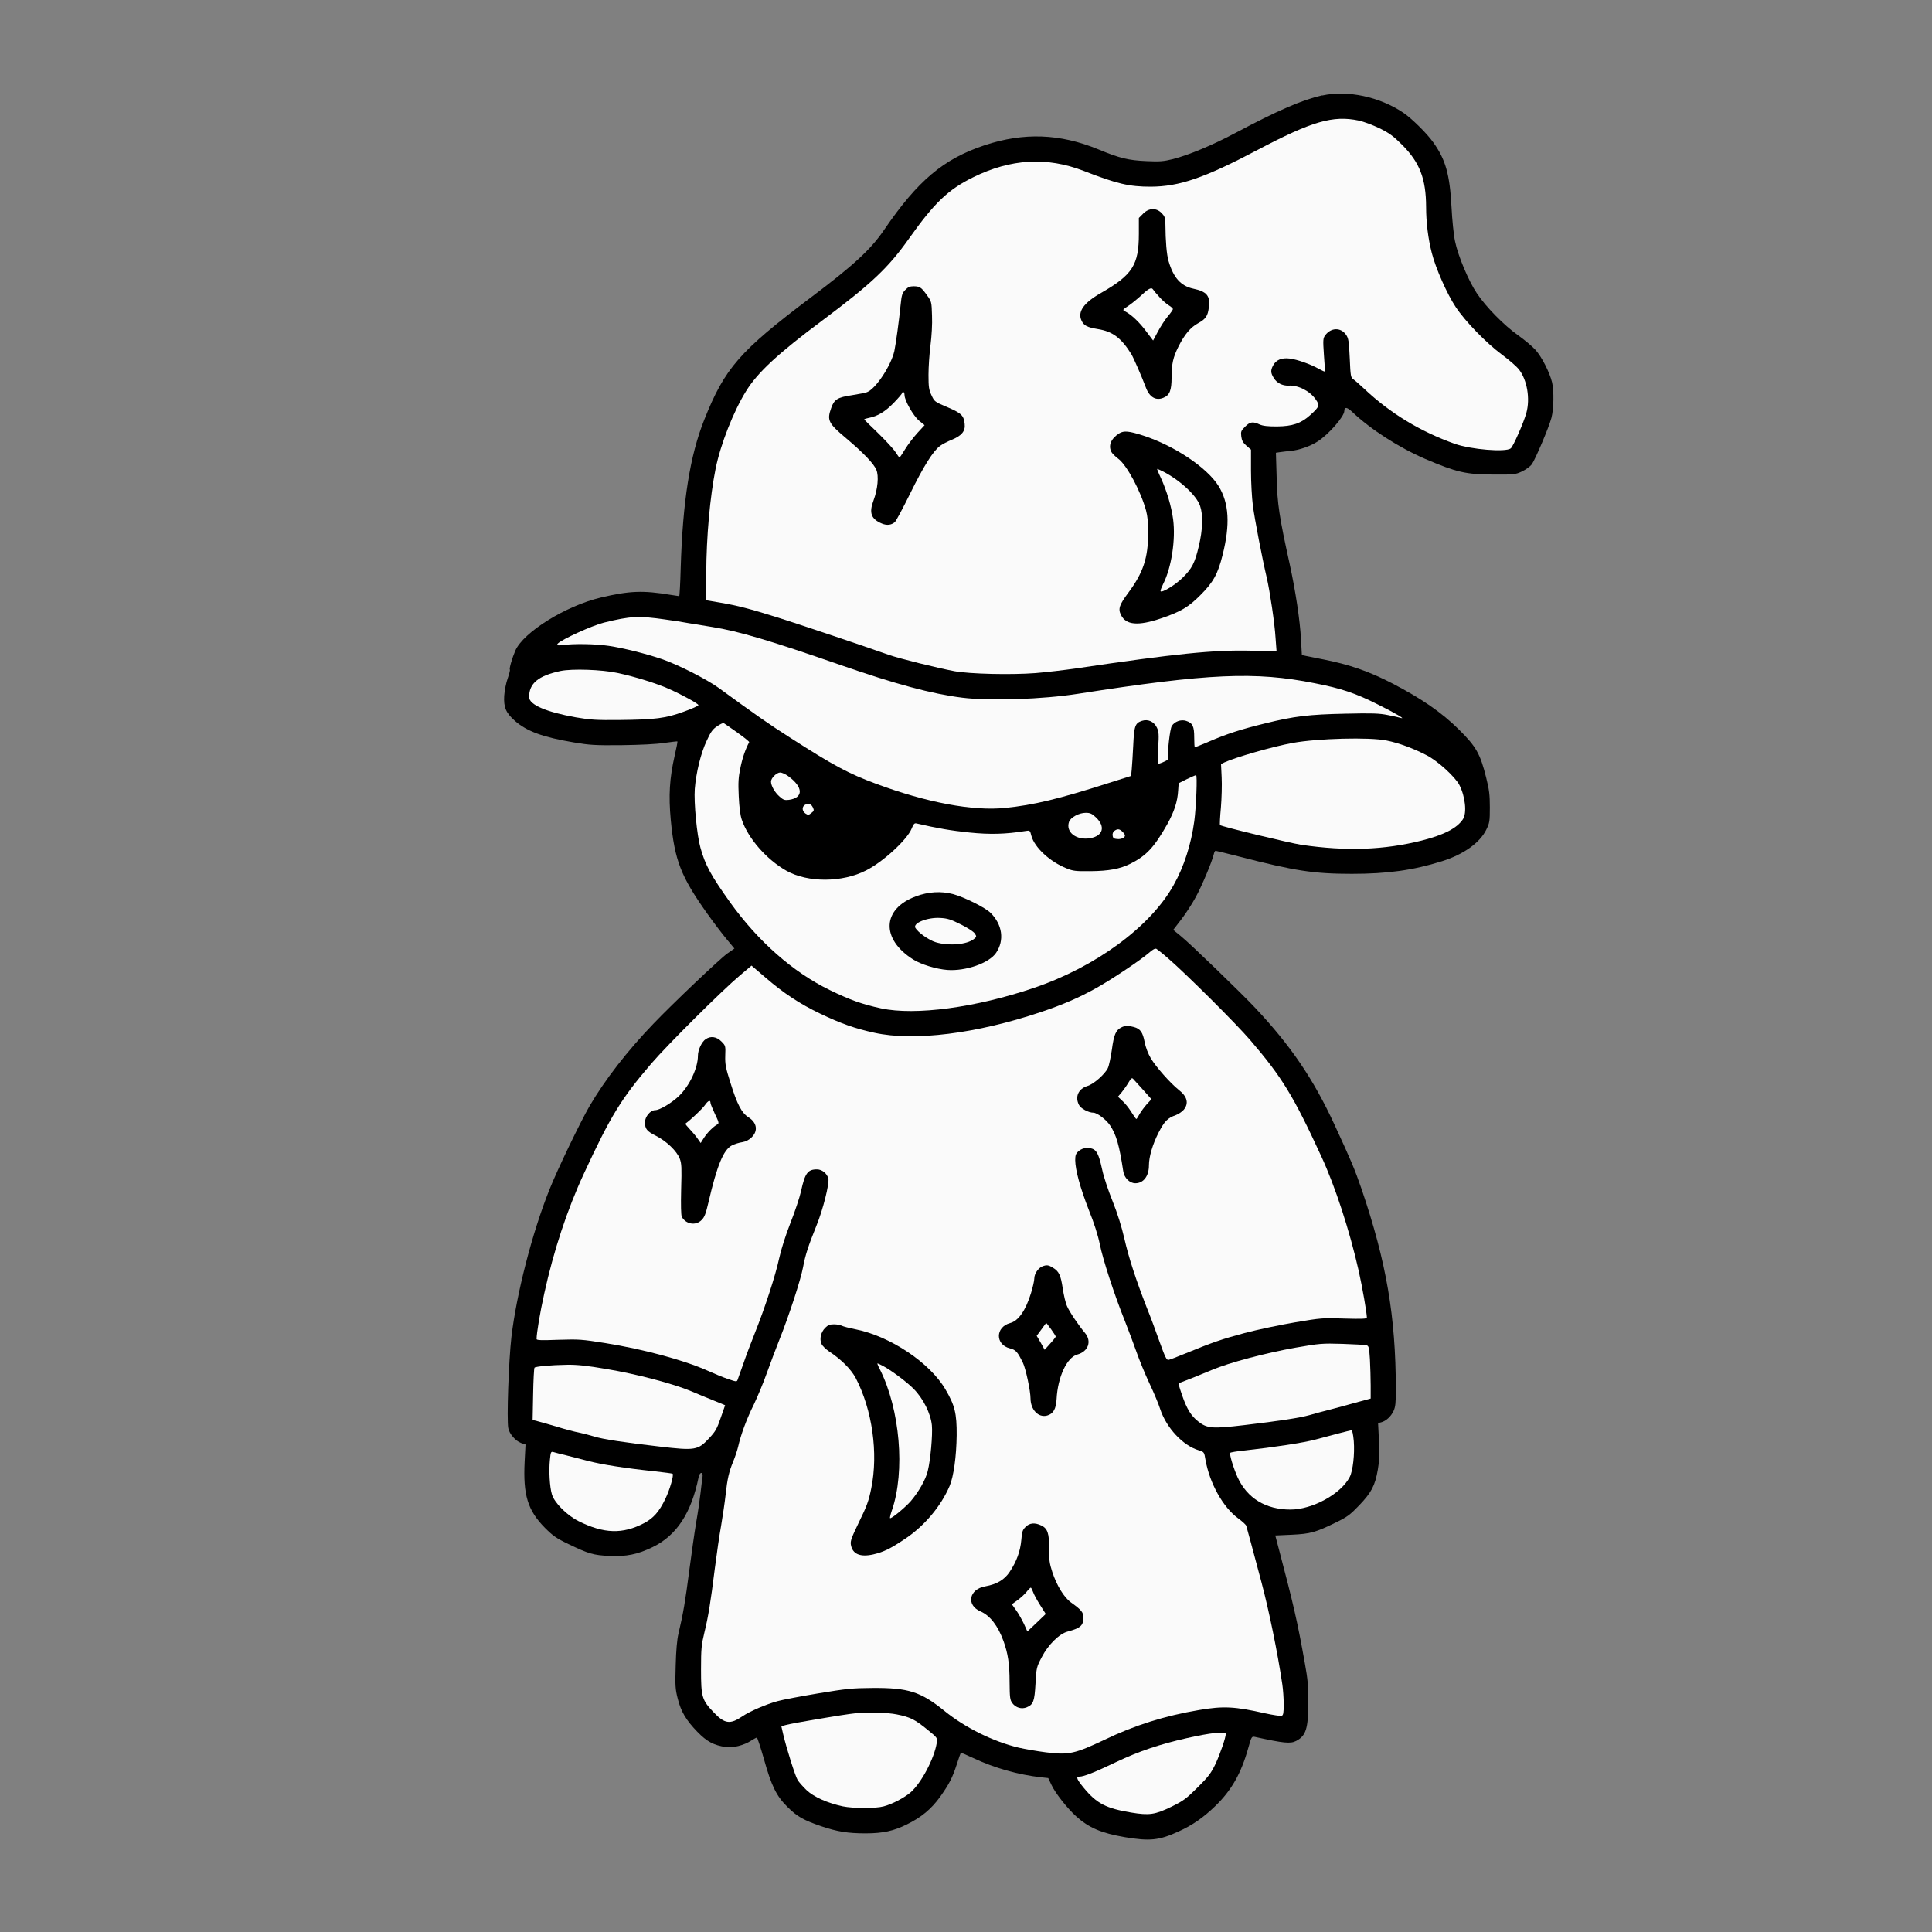
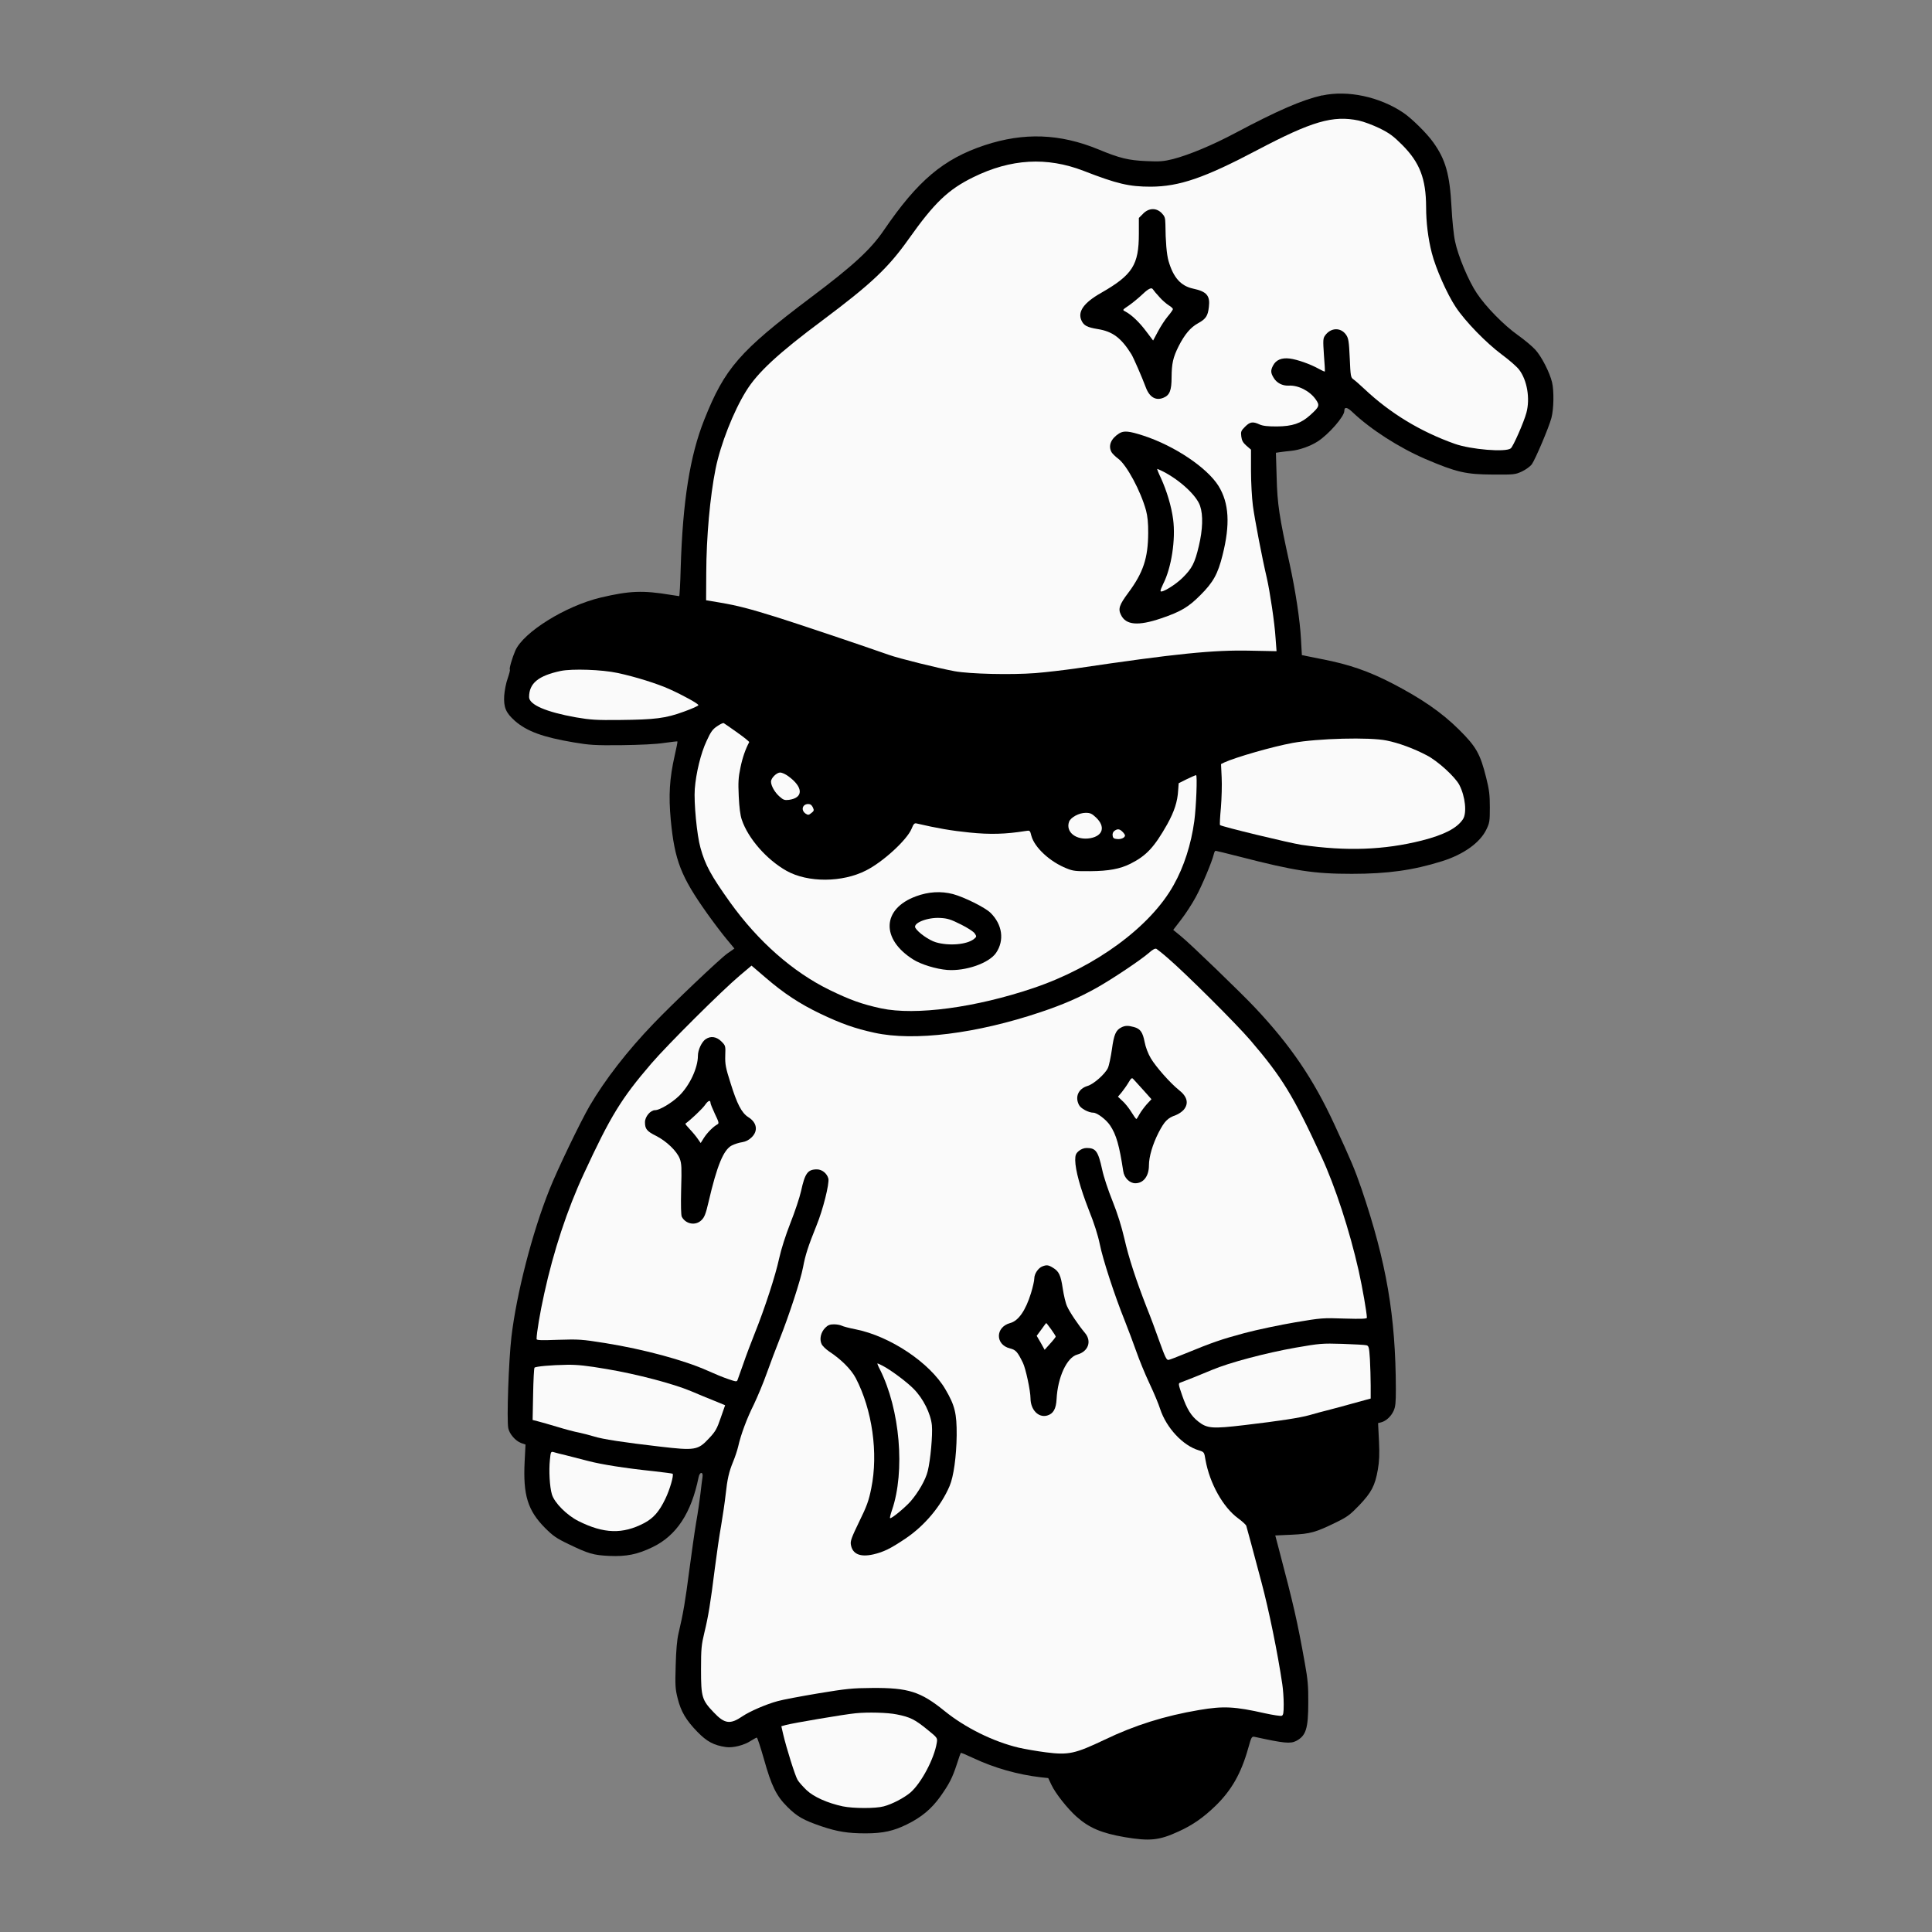
<svg xmlns="http://www.w3.org/2000/svg" id="Layer_1" data-name="Layer 1" viewBox="0 0 1000 1000">
  <rect x="0" y="0" width="1000" height="1000" fill="#808080" stroke="none" />
  <defs>
    <style>
      .cls-1, .cls-2 {
        stroke-width: 0px;
      }

      .cls-2 {
        fill: #fafafa;
      }
    </style>
  </defs>
  <g id="Wizard">
    <path class="cls-1" d="m684.36,49.35c-10.37,2.35-23.02,7.83-44.99,19.5-11.61,6.19-23.93,11.35-32.28,13.5-4.76,1.17-6.65,1.37-13.69,1.04-9.26-.39-13.89-1.5-24.84-6.06-20.02-8.22-38.6-8.87-58.95-2.15-21.32,7.11-34.56,18.26-52.1,43.95-6.78,9.98-15.91,18.39-37.89,34.89-36.78,27.71-44.47,36.52-55.1,63.25-7.43,18.65-11.15,42.26-12.19,76.75-.2,8.02-.59,14.54-.78,14.54s-2.15-.33-4.3-.65c-14.48-2.41-21.32-2.15-36.26,1.37-18.19,4.3-40.1,17.93-44.28,27.52-1.57,3.65-3.26,9.39-2.8,9.78.2.2-.33,2.22-1.11,4.5-.85,2.28-1.63,6.33-1.83,9.06-.33,6,.85,8.8,5.54,12.98,6.19,5.41,14.54,8.48,30.52,11.15,8.09,1.37,10.89,1.57,24.65,1.43,9.72-.13,18-.52,22.11-1.17,3.65-.52,6.72-.85,6.85-.78.13.13-.52,3.46-1.43,7.37-2.67,11.8-3.2,20.54-2.02,33.32,2.02,20.93,5.22,29.21,18.85,48.39,3.2,4.5,7.69,10.43,9.98,13.17l4.11,4.96-3.72,2.61c-3.85,2.74-28.17,25.82-38.15,36.26-13.5,14.02-25.11,29.02-33.06,42.58-4.83,8.35-16.69,32.93-20.8,43.3-9,22.43-17.08,54.12-19.69,76.3-1.43,12.52-2.48,42.71-1.63,47.21.59,3,3.72,6.59,6.65,7.69l2.28.78-.46,8.87c-.85,17.28,1.57,25.17,10.5,34.24,4.17,4.17,5.93,5.41,12.19,8.41,10.43,5.02,12.85,5.74,21.13,6.13,8.93.39,14.61-.78,22.43-4.56,12.39-6,20.02-17.61,23.8-36.19.59-2.93,2.48-2.93,2.02-.07-.2,1.17-.65,4.96-1.04,8.35s-1.37,10.3-2.28,15.32c-.85,5.02-2.41,16.3-3.59,25.11-1.96,15.13-3.06,21.85-5.54,32.28-.72,2.93-1.24,8.8-1.43,16.37-.33,10.56-.2,12.32,1.04,17.22,1.7,6.78,4.3,11.15,10.17,17.22,4.89,5.02,8.48,6.98,14.8,7.89,3.59.52,9.39-.91,13.04-3.33,1.37-.85,2.67-1.57,2.93-1.57.33,0,1.96,5.09,3.72,11.22,3.85,13.76,6.39,18.98,12.13,24.65,4.96,4.96,8.28,6.85,17.61,10.04,8.15,2.74,13.63,3.65,22.82,3.65s14.61-1.3,21.26-4.56c7.63-3.72,12.72-7.96,17.35-14.35,4.76-6.72,6.33-9.78,8.67-16.95.98-3.06,1.89-5.67,2.02-5.8.13-.13,3.13,1.11,6.59,2.74,10.82,5.09,23.02,8.54,34.95,9.91l3.72.39,1.7,3.59c2.02,4.3,8.15,12.06,12.78,16.24,6.59,5.93,13.04,8.67,25.17,10.76,12.91,2.15,17.74,1.7,27.78-2.93,7.24-3.26,12.91-7.24,19.04-13.17,8.41-8.15,13.37-16.89,17.02-29.87,1.7-6.06,1.83-6.26,3.46-5.93,14.93,3.26,18.39,3.65,21.39,2.09,5.09-2.67,6.26-6.39,6.26-19.95.07-8.22-.26-12-1.76-20.22-3.91-21.91-5.87-30.32-13.43-59.01l-1.89-7.17,8.54-.39c9.65-.46,12.26-1.17,22.95-6.39,5.74-2.8,7.24-3.91,12-8.87,6.26-6.59,8.15-10.11,9.59-18.39.78-4.43.91-7.89.59-14.93l-.46-9.19,1.57-.39c2.54-.65,5.15-3.06,6.46-5.93.98-2.15,1.17-4.24,1.17-11.15-.07-37.95-4.89-65.8-17.74-103.68-3.59-10.37-5.28-14.41-14.02-33.32-10.89-23.61-22.63-40.89-41.15-60.58-7.04-7.5-33.97-33.52-38.34-36.97l-3.98-3.26,4.11-5.35c2.28-2.93,5.67-8.15,7.5-11.54,3.2-5.8,8.48-18.39,9.39-22.3.2-.98.65-1.76.91-1.76.33,0,5.8,1.37,12.26,3,28.76,7.43,38.6,8.93,58.3,8.93,18.39,0,31.69-1.83,46.63-6.52,11.09-3.46,19.63-9.52,22.95-16.37,1.7-3.46,1.83-4.3,1.83-11.54,0-6.46-.33-9.13-1.89-15.32-3.06-12.32-5.15-16.04-14.02-24.84-9-8.93-19.3-16.04-34.63-24-12.13-6.26-22.17-9.78-36.32-12.52l-10.43-2.09-.46-8.22c-.52-9.85-2.8-24.91-5.87-39-5.35-24.26-6.39-31.04-6.72-44.67l-.39-12.85,2.22-.33c1.24-.2,3.72-.46,5.54-.65,4.3-.39,10.04-2.41,13.89-4.89,5.67-3.65,13.76-12.91,13.76-15.78,0-2.22,1.43-2.02,4.11.52,9.52,9.06,24.19,18.45,37.76,24.32,16.37,6.98,21.06,8.02,35.08,8.09,11.02.07,11.54,0,15.06-1.63,2.02-.98,4.24-2.61,5.02-3.65,1.89-2.67,8.93-19.3,10.17-24.06,1.24-4.7,1.37-14.02.33-18.39-1.24-5.15-5.41-13.3-8.61-16.82-1.63-1.83-5.8-5.28-9.19-7.69-7.17-5.09-16.5-14.61-21.13-21.58-4.24-6.26-9.78-19.43-11.28-26.87-.72-3.26-1.5-11.15-1.83-17.61-.91-17.15-3.06-24.71-9.46-33.65-3.26-4.63-11.09-12.32-15.39-15.26-12.32-8.35-28.95-11.87-42.06-9Z" />
    <path class="cls-2" d="m703.27,62.4c2.54.52,7.37,2.35,10.76,3.98,5.15,2.54,7.17,4.04,11.8,8.67,9,9.06,12.26,17.41,12.32,32.02,0,8.02,1.04,16.43,2.93,23.8,2.02,8.02,7.96,21.39,12.39,28.04,4.96,7.5,15.85,18.65,23.93,24.65,3.72,2.74,7.69,6.19,8.87,7.76,4.17,5.41,5.8,15,3.78,22.37-1.24,4.7-6.85,17.48-8.09,18.39-2.61,2.09-20.61.59-28.95-2.35-17.8-6.33-33.39-15.78-46.82-28.43-2.35-2.22-4.89-4.43-5.67-4.96-1.37-.91-1.5-1.7-1.89-10.96-.39-8.61-.65-10.24-1.83-12-2.74-4.04-7.89-3.91-10.89.2-1.11,1.5-1.17,2.35-.65,10.11.39,4.63.59,8.54.46,8.61-.13.13-1.5-.52-3.06-1.37-4.43-2.48-11.28-4.89-15.13-5.35-4.17-.52-7.11.72-8.61,3.65-1.3,2.48-1.24,3.78.33,6.33,1.57,2.67,4.56,4.17,7.69,4.04,5.02-.33,11.09,2.8,14.15,7.24,2.09,3,1.83,3.72-2.93,8.02-4.76,4.3-9.19,5.8-17.28,5.87-4.76,0-7.17-.26-8.93-1.04-3.52-1.63-4.96-1.37-7.5,1.17-2.09,2.09-2.28,2.54-1.96,5.09.26,2.09.91,3.2,2.67,4.76l2.35,2.02v10.82c0,5.93.46,14.15.98,18.19.91,6.91,4.83,27.32,7.17,37.23,1.63,7.04,4.11,23.61,4.56,31.17l.52,6.91-13.3-.26c-19.24-.46-38.73,1.5-90.58,9.19-5.93.85-15.32,1.96-20.93,2.41-12.72.98-33.97.46-41.86-.98-8.48-1.57-28.82-6.59-34.04-8.48-16.76-5.87-46.69-15.91-57.25-19.24-15-4.7-21.06-6.26-30.32-7.83l-6.98-1.17.07-13.95c.07-19.04,1.96-39.65,4.83-54.06,2.54-12.65,9.26-29.74,15.78-40.23,5.93-9.65,16.63-19.56,39.65-36.71,25.17-18.85,33.91-27.06,44.54-42.06,13.3-18.78,20.41-25.56,33.39-31.95,19.5-9.59,38.08-10.63,57.06-3.33,17.41,6.78,23.67,8.22,34.82,8.22,14.8-.07,27.78-4.5,55.3-19.04,28.11-14.8,39-18,52.36-15.19Z" />
-     <path class="cls-2" d="m344.61,320.69c3.59.46,9,1.3,12.06,1.89,3.06.52,8.48,1.37,12.06,1.96,13.5,2.15,29.8,6.98,66.38,19.69,28.56,9.91,47.21,14.93,62.99,16.89,14.15,1.76,41.6.85,59.86-2.02,67.62-10.56,91.68-11.61,122.46-5.48,14.02,2.74,21.13,5.15,32.8,11.02,9.39,4.7,14.8,7.89,11.67,6.91-.59-.2-3.52-.85-6.46-1.43-4.5-.91-8.09-1.04-22.04-.72-18.98.39-26.48,1.3-41.54,5.02-12.52,3.06-19.82,5.41-29.02,9.39-3.85,1.63-7.17,3-7.37,3s-.33-2.28-.33-5.09c0-5.8-.78-7.5-4.24-8.61-2.61-.85-5.93.33-7.37,2.67-.98,1.57-2.35,13.82-1.83,15.98.26,1.04-.13,1.57-1.96,2.41-1.24.59-2.61,1.11-3,1.11-.52,0-.59-2.35-.26-8.09.46-7.04.33-8.48-.65-10.56-1.5-3.13-4.63-4.56-7.76-3.52-3.52,1.17-4.04,2.61-4.5,12.72-.26,5.02-.59,10.63-.78,12.46l-.33,3.33-11.54,3.65c-26.08,8.35-38.93,11.41-53.6,12.91-16.63,1.76-40.82-2.8-66.91-12.52-14.28-5.28-21.91-9.39-44.47-23.87-11.22-7.17-17.67-11.67-36.97-25.76-6.13-4.43-21-12-29.34-14.87-8.02-2.74-19.63-5.67-27.45-6.85-6.78-1.04-18.45-1.24-24.19-.39q-3.39.46-2.28-.78c1.96-2.15,17.67-9.33,23.93-10.89,13.82-3.39,17.8-3.59,31.95-1.57Z" />
    <path class="cls-2" d="m319.7,348.34c9,1.89,20.61,5.54,26.8,8.35,7.11,3.2,14.87,7.5,15,8.28,0,.39-3.39,1.89-7.56,3.39-9.46,3.46-14.87,4.11-33.13,4.3-12.13.13-15.19-.07-22.76-1.37-15.32-2.74-24.19-6.52-24.19-10.5,0-7.11,4.76-11.02,16.3-13.5,6.06-1.24,21.32-.72,29.54,1.04Z" />
    <path class="cls-2" d="m381.65,379.19c3.52,2.48,6.26,4.7,6.13,4.96-1.89,3.52-3.46,7.96-4.5,13.04-1.11,5.22-1.24,7.69-.91,14.93.26,5.67.78,9.85,1.57,12.13,3.26,9.72,12.85,20.67,23.15,26.48,11.02,6.19,28.89,6.13,41.21-.2,8.8-4.43,21.19-15.85,23.54-21.58.98-2.48,1.5-3,2.54-2.74,10.63,2.48,18.19,3.78,27.39,4.7,10.76,1.11,18.85.85,29.02-.78,2.28-.39,2.35-.33,3.06,2.54,1.63,6,9.65,13.43,18.26,16.82,3.33,1.37,4.76,1.5,12.26,1.43,9.46-.07,15.39-1.17,20.74-3.85,8.28-4.17,12.32-8.54,19.04-20.41,3.65-6.59,5.35-11.74,5.67-17.67l.26-3.59,4.17-2.09c2.35-1.11,4.5-2.09,4.83-2.09.72-.07.07,16.43-.91,23.74-1.63,12.06-5.35,23.67-10.69,33.13-12,21.58-40.43,42.45-72.45,53.28-30,10.17-61.23,14.35-78.97,10.56-9.91-2.15-15.91-4.3-26.67-9.52-19.04-9.32-36.97-25.11-51.52-45.39-9.85-13.82-12.85-19.24-15.32-28.24-1.83-6.39-3.46-23.48-2.93-30.45.65-8.28,3.13-18.52,6.13-24.84,2.09-4.63,3.13-6.06,5.41-7.56,1.57-1.11,3.13-1.83,3.46-1.63.39.2,3.52,2.41,7.04,4.89Z" />
    <path class="cls-2" d="m717.68,383.29c6.26,1.24,14.02,4.11,20.74,7.63,5.67,2.87,14.8,11.22,16.95,15.39,3.06,5.93,3.98,14.54,1.83,17.74-3.06,4.63-9.78,8.09-21.32,11.02-19.5,4.89-38.93,5.61-62.21,2.22-6-.91-41.47-9.46-42.19-10.24-.2-.2,0-4.24.46-9,.39-4.83.59-11.87.39-15.65l-.33-6.91,1.7-.85c5.8-2.67,25.04-8.22,35.41-10.11,12.91-2.35,39.84-3.06,48.58-1.24Z" />
    <path class="cls-2" d="m408,401.75c7.83,5.67,7.96,11.22.33,12.26-2.15.26-2.87.07-4.83-1.7-2.48-2.15-4.43-5.61-4.43-7.76,0-1.83,2.93-4.7,4.76-4.7.85,0,2.74.85,4.17,1.89Z" />
    <path class="cls-2" d="m420.71,417.86c.72,1.5.65,1.89-.72,2.93-1.37,1.11-1.7,1.17-2.93.39-2.67-1.76-1.76-5.02,1.3-5.02,1.11,0,1.83.59,2.35,1.7Z" />
    <path class="cls-2" d="m567.3,423.14c4.96,4.7,3.65,9.46-2.87,10.69-7.24,1.3-12.98-3.06-11.09-8.48.85-2.28,5.15-4.63,8.61-4.63,2.35,0,3.2.39,5.35,2.41Z" />
    <path class="cls-2" d="m581,430.51c.72.72,1.3,1.57,1.3,1.89,0,1.17-1.96,2.09-4.04,1.89-1.7-.13-2.22-.52-2.35-1.76-.2-.98.2-1.96.91-2.48,1.63-1.17,2.67-1.04,4.17.46Z" />
    <path class="cls-2" d="m604.47,495.91c9.13,7.83,35.41,33.97,42.71,42.52,16.43,19.17,22.24,28.69,36.71,60.06,7.24,15.65,14.67,38.47,19.37,59.28,1.96,8.87,4.17,21.52,4.24,24.26,0,.59-2.74.72-11.54.46-11.22-.39-12.13-.33-25.63,1.96-7.69,1.3-19.5,3.78-26.15,5.54-11.93,3.2-16.63,4.83-30.91,10.69-3.91,1.63-7.69,3.06-8.41,3.2-1.04.2-1.76-1.3-4.63-9.26-1.83-5.22-4.83-13.3-6.72-17.93-5.48-14.09-9.26-25.56-11.54-35.6-1.43-6.19-3.59-13.11-6.13-19.43-2.22-5.48-4.63-12.72-5.35-16.24-2.09-9.52-3.26-11.22-8.02-11.22-1.43,0-2.93.59-4.11,1.57-1.5,1.3-1.83,2.09-1.83,4.76.07,5.15,2.61,14.41,7.04,25.76,2.74,6.78,4.76,13.17,5.67,17.67,1.5,7.63,7.63,26.48,12.91,39.58,1.76,4.5,4.5,11.67,6,15.98s4.56,11.8,6.85,16.63,4.76,10.76,5.48,13.11c3.2,9.78,11.8,19.04,20.08,21.45,2.67.85,2.74.85,3.39,4.89,2.15,12.13,9.06,24.58,16.95,30.32,2.15,1.57,4.04,3.33,4.17,3.85.33,1.04,3.33,12.13,7.83,29.08,3.85,14.41,8.41,36.58,10.82,52.95.39,2.54.72,7.17.72,10.3,0,4.56-.2,5.67-1.04,6-.59.2-4.5-.39-8.67-1.3-15.59-3.52-21.45-3.85-34.04-1.7-17.8,3-33.39,7.89-48.97,15.39-15.26,7.24-18.58,8.02-30.32,6.52-4.63-.59-10.96-1.7-14.09-2.41-13.17-3.13-27.71-10.3-38.47-19.04-12.32-9.98-18.72-12-37.3-11.87-10.5.07-13.43.39-28.04,2.8-8.93,1.5-18.32,3.26-20.87,3.98-5.93,1.57-14.61,5.35-18.26,7.83-6.39,4.37-9.26,4.04-14.93-1.96-6.13-6.39-6.59-7.96-6.59-22.17,0-10.82.2-12.78,1.76-19.24,2.02-8.28,3.13-15.06,5.41-33.26.91-7.17,2.35-17.15,3.26-22.17.85-5.02,1.89-12.06,2.28-15.65.91-8.41,1.76-12.06,3.91-17.28.98-2.35,2.15-5.87,2.61-7.83,1.37-6.13,4.43-14.41,8.15-21.85,1.89-3.98,4.96-11.28,6.72-16.3,1.83-5.02,4.7-12.78,6.52-17.28,5.02-12.59,11.02-31.04,12.19-37.37s2.67-10.96,6.98-21.65c3.33-8.09,6.72-21.71,6.13-24.26-.72-2.67-3.26-4.76-5.93-4.76-4.76,0-6.19,1.96-8.22,11.28-.72,3.26-3.2,10.69-5.48,16.43-2.54,6.52-4.76,13.43-5.87,18.45-1.89,8.8-7.37,25.63-12.65,38.8-1.83,4.56-4.5,11.61-5.87,15.65-1.43,4.04-2.74,7.76-3,8.41-.39.98-.78.91-4.76-.46-2.41-.78-7.3-2.8-10.89-4.43-12-5.35-32.6-10.96-52.82-14.22-12.26-1.96-13.69-2.02-24.32-1.7-8.74.33-11.22.26-11.22-.39,0-3.06,1.76-13.63,3.98-23.61,4.83-22.04,11.87-43.43,20.48-61.95,13.82-29.87,19.37-38.93,34.95-57.06,8.28-9.65,36.65-37.89,45.97-45.71l5.87-4.96,7.17,6.13c9.59,8.28,17.87,13.69,28.37,18.72,10.96,5.22,17.93,7.69,28.11,9.91,20.54,4.5,52.82.46,86.01-10.69,11.61-3.91,19.76-7.43,28.89-12.52,8.02-4.5,22.76-14.35,27.13-18.13,2.02-1.83,3.26-2.41,3.91-2.09.52.33,3.2,2.41,5.87,4.76Z" />
    <path class="cls-2" d="m707.24,696.3c1.24.33,1.43.98,1.83,7.24.2,3.85.39,9.91.39,13.63v6.72l-2.41.65c-1.37.39-4.7,1.3-7.37,2.02-2.67.78-7.69,2.09-11.09,3-3.39.85-8.28,2.15-10.89,2.93-4.89,1.37-15.39,3-33.65,5.15-16.56,1.96-19.24,1.76-23.87-1.89-3.65-2.87-5.87-6.46-8.28-13.43-1.96-5.67-2.09-6.33-1.04-6.65,2.22-.78,10.37-4.04,16.43-6.59,8.87-3.78,28.17-8.87,43.36-11.54,12.39-2.15,13.63-2.28,24.13-1.96,6.13.2,11.67.52,12.46.72Z" />
    <path class="cls-2" d="m314.09,708.63c15.52,2.61,34.37,7.56,43.69,11.48,3.52,1.5,8.87,3.72,12,4.96l5.54,2.28-2.28,6.52c-1.96,5.74-2.74,7.11-6.13,10.69-5.67,6.06-7.11,6.33-25.56,4.17-18.19-2.09-29.74-3.85-33.91-5.22-2.15-.65-5.67-1.57-7.83-2.02-2.15-.39-7.11-1.7-11.09-2.93-3.91-1.17-8.48-2.48-10.04-2.87l-2.8-.72.26-13.3c.13-7.3.46-13.5.72-13.76.65-.65,8.48-1.37,16.89-1.5,5.35-.07,10.24.46,20.54,2.22Z" />
-     <path class="cls-2" d="m700.72,745.93c.52,6.65-.46,15.39-2.09,18.52-4.5,8.8-19.3,16.89-30.71,16.89-12.78,0-22.37-5.87-27.32-16.63-2.22-4.96-4.3-11.93-3.85-12.72.2-.26,3.59-.85,7.63-1.24,14.87-1.63,30.32-3.98,36.39-5.61,3.39-.91,8.87-2.35,12.06-3.2,3.26-.85,6.19-1.57,6.65-1.63s.91,1.96,1.24,5.61Z" />
    <path class="cls-2" d="m293.1,753.29c2.87.72,8.02,2.02,11.41,2.93,6.72,1.76,18.91,3.72,33.91,5.28,5.22.59,9.59,1.17,9.72,1.3.72.72-1.43,8.22-3.78,13.04-3.13,6.52-6.06,9.91-10.96,12.52-11.09,5.8-20.8,5.54-33.97-1.04-6-3-12.46-9.46-13.76-13.82-1.17-3.85-1.63-12.39-1.04-17.87.39-4.11.52-4.37,1.83-4.04.78.26,3.78,1.04,6.65,1.7Z" />
    <path class="cls-2" d="m464.14,887.37c6.91,1.37,9.39,2.61,15.72,7.76,5.41,4.37,5.41,4.43,5.02,6.91-1.3,8.22-8.02,20.87-13.63,25.76-3.33,2.8-9.39,6-13.82,7.17-4.24,1.17-15.78,1.11-21.19,0-7.89-1.7-15-4.83-18.78-8.41-1.89-1.83-3.98-4.17-4.63-5.28-1.24-2.02-5.74-16.3-7.5-23.8l-.91-3.98,2.35-.65c3.59-.98,30.06-5.48,36-6.06,6.19-.65,16.76-.39,21.39.59Z" />
-     <path class="cls-2" d="m634.47,897.47c0,1.89-3,10.56-5.35,15.59-2.28,4.7-3.59,6.52-9.26,12.13-5.93,5.87-7.3,6.91-13.56,9.98-8.48,4.11-11.41,4.56-20.8,3-12.91-2.15-17.8-4.63-24.39-12.59-3.78-4.56-4.37-6-2.41-6,2.28,0,7.76-2.15,19.04-7.56,11.87-5.61,22.5-9.19,36.39-12.32,12.26-2.8,20.35-3.65,20.35-2.22Z" />
+     <path class="cls-2" d="m634.47,897.47Z" />
    <path class="cls-1" d="m591.69,110.59l-2.22,2.22v8.15c0,16.17-3.26,21.32-19.56,30.65-9.06,5.15-12.26,9.78-10.11,14.35,1.24,2.61,2.93,3.46,8.41,4.37,7.69,1.24,12.13,4.56,17.41,13.04,1.04,1.7,5.41,11.67,7.43,17.08,1.89,5.15,5.22,7.11,9.19,5.41,3.2-1.3,4.17-3.85,4.17-10.56.07-7.17.72-10.24,3.65-16.11,3.13-6.13,6.13-9.72,10.04-11.87,4.04-2.22,5.09-3.78,5.61-8.41.72-5.87-1.11-8.02-8.15-9.52-6.39-1.37-10.24-5.74-12.72-14.28-.98-3.33-1.57-10.24-1.63-19.11-.07-3.33-.33-4.04-1.96-5.74-2.8-2.8-6.59-2.67-9.59.33Z" />
    <path class="cls-2" d="m600.17,153.82c1.37,1.57,3.52,3.39,4.7,4.17,1.24.72,2.22,1.63,2.22,2.02,0,.33-1.17,2.02-2.67,3.78-1.43,1.7-3.72,5.22-5.09,7.83l-2.48,4.63-3.65-4.83c-3.52-4.7-7.56-8.54-10.82-10.24-1.5-.78-1.43-.78,1.83-3,1.83-1.24,5.15-3.98,7.43-6.13q4.04-3.85,5.02-2.41c.52.78,2.09,2.67,3.52,4.17Z" />
-     <path class="cls-1" d="m468.58,150.04c-1.63,1.7-1.89,2.67-2.41,7.69-.85,8.54-2.48,20.28-3.26,24-1.76,7.63-9.65,19.56-14.15,21.26-.85.33-4.37,1.04-7.83,1.57-7.43,1.11-9.13,2.15-10.69,6.59-2.28,6.39-1.57,7.89,7.76,15.72,8.8,7.43,14.28,13.11,15.59,16.3,1.37,3.2.72,9.98-1.43,15.78-2.48,6.52-1.3,9.72,4.37,12.06,2.54,1.04,4.83.78,6.65-.78.59-.52,4.17-7.17,7.89-14.74,7.04-14.28,11.87-21.98,15.52-24.71,1.17-.85,3.85-2.28,6-3.13,5.15-2.09,7.17-4.5,6.72-8.22-.46-4.37-1.63-5.54-8.93-8.67-6.52-2.74-6.72-2.87-8.22-6.13-1.37-2.87-1.57-4.3-1.57-10.63,0-3.98.46-10.89,1.04-15.32.59-4.7.98-10.96.78-15.26-.2-7.11-.26-7.37-2.48-10.43-3-4.24-3.78-4.76-6.91-4.83-2.09,0-3,.39-4.43,1.89Z" />
-     <path class="cls-2" d="m468.19,204.49c0,2.8,4.5,10.69,7.5,13.24l2.87,2.35-3.72,4.04c-2.02,2.22-4.89,6-6.33,8.35-1.43,2.41-2.74,4.3-2.93,4.3s-1.04-1.17-1.96-2.61c-.91-1.5-4.96-5.87-8.93-9.78-4.04-3.85-7.37-7.17-7.37-7.3,0-.2,1.11-.52,2.41-.78,4.43-.85,8.35-3.13,12.78-7.69,2.41-2.48,4.37-4.76,4.37-5.09s.33-.59.65-.59c.39,0,.65.72.65,1.57Z" />
    <path class="cls-1" d="m579.3,224.31c-4.3,2.74-5.8,6.39-3.98,9.72.46.78,1.96,2.28,3.39,3.33,4.43,3.2,11.74,16.82,14.48,26.87.78,2.93,1.17,6.52,1.11,11.74-.07,12.85-2.54,20.41-10.3,30.84-4.7,6.33-5.35,8.35-3.78,11.48,2.54,5.28,8.93,5.8,20.8,1.76,10.17-3.46,14.15-5.8,20.41-12.13,6.52-6.52,8.93-10.82,11.35-20.54,4.04-15.98,3.39-27-2.09-35.87-5.93-9.46-22.69-20.74-38.87-26.02-7.43-2.41-10.11-2.67-12.52-1.17Z" />
    <path class="cls-2" d="m602.06,244.07c8.74,4.5,17.35,12.46,19.11,17.8,1.63,4.76,1.37,12.26-.65,20.74-2.09,8.87-3.52,11.61-8.48,16.5-3.78,3.72-10.89,8.02-11.35,6.85-.13-.33.52-1.96,1.37-3.72,4.3-8.41,6.52-23.02,5.15-33.45-.91-6.78-3.26-14.61-6.33-21.39-1.24-2.54-2.09-4.7-1.89-4.7s1.57.65,3.06,1.37Z" />
    <path class="cls-1" d="m474.05,463.96c-17.54,6.46-18.19,22.11-1.37,32.67,3.98,2.54,11.87,4.96,17.61,5.41,9.52.72,21.71-3.52,25.3-8.87,4.37-6.46,3.26-14.61-2.87-20.67-2.74-2.74-13.63-8.15-19.43-9.72-6.26-1.63-12.72-1.24-19.24,1.17Z" />
    <path class="cls-2" d="m497.27,478.44c3.52,1.76,6.65,3.78,7.24,4.7,1.04,1.57,1.04,1.7-.39,2.87-3.59,2.93-12.98,3.72-19.76,1.7-3.52-1.04-9.13-5.02-10.56-7.43-1.43-2.48,6.19-5.54,12.85-5.15,3.72.2,5.48.72,10.63,3.33Z" />
    <path class="cls-1" d="m580.41,531.78c-2.87,1.43-3.85,3.72-4.89,11.41-.59,4.04-1.5,8.41-2.09,9.65-1.5,3.13-7.37,8.35-10.56,9.26-4.7,1.43-6.59,5.61-4.37,9.85.91,1.83,4.96,3.98,7.43,3.98,1.89,0,6.59,3.52,8.61,6.52,3.26,4.83,4.83,10.43,6.85,23.74.46,3.46,3.33,6.26,6.26,6.26,4.24,0,7.04-3.72,7.04-9.26,0-4.43,1.89-10.89,5.02-17.02,3.06-5.87,4.63-7.5,8.93-9,1.37-.52,3.2-1.76,4.04-2.74,2.74-3.26,1.89-6.85-2.48-10.24-4.43-3.52-11.93-12-14.54-16.43-1.43-2.41-2.67-5.67-3.2-8.41-.98-5.09-2.22-6.85-5.54-7.76-3.06-.85-4.63-.78-6.52.2Z" />
    <path class="cls-2" d="m591.69,564.12l4.3,4.83-2.48,2.67c-1.3,1.5-3,3.78-3.72,5.09-.72,1.37-1.43,2.48-1.63,2.48s-1.37-1.63-2.61-3.65c-1.24-2.02-3.33-4.63-4.63-5.74l-2.28-2.15,1.89-2.22c.98-1.24,2.61-3.46,3.52-5.02,1.37-2.35,1.83-2.67,2.48-1.96.46.46,2.74,3,5.15,5.67Z" />
    <path class="cls-1" d="m365.28,537.84c-2.09,1.43-4.04,5.61-4.04,8.61,0,6.26-4.24,15.39-9.72,20.74-3.78,3.65-10.04,7.43-12.46,7.43s-5.22,3.39-5.22,6.19c0,3.52.91,4.7,5.74,7.11,5.41,2.74,10.76,7.89,12.26,11.8.98,2.61,1.04,4.63.72,15.85-.2,8.35-.07,13.37.33,14.22,2.09,3.91,7.24,4.76,10.24,1.7,1.5-1.43,2.22-3.33,3.59-9.26,4.37-18.85,7.76-27.13,12.06-29.34,1.43-.72,3.85-1.5,5.41-1.7,1.89-.33,3.46-1.11,4.96-2.61,3.33-3.33,2.61-7.56-1.76-10.3-3.52-2.22-5.87-6.78-9.26-17.67-2.54-7.96-2.87-9.78-2.74-14.28.2-5.02.13-5.15-2.02-7.3-2.48-2.48-5.54-2.93-8.09-1.17Z" />
    <path class="cls-2" d="m367.76,570.9c0,.46,1.04,3,2.28,5.67,1.96,4.04,2.22,4.89,1.37,5.35-2.28,1.24-5.28,4.3-6.98,6.91l-1.76,2.8-1.5-2.15c-.78-1.17-2.61-3.39-4.04-4.89-1.5-1.57-2.54-2.87-2.35-3,2.87-2.09,8.61-7.56,10.04-9.52,1.7-2.48,2.93-2.93,2.93-1.17Z" />
    <path class="cls-1" d="m539.52,655.48c-2.15.85-4.17,3.85-4.17,6.26,0,1.17-.78,4.56-1.7,7.56-2.8,9.06-6.52,14.41-10.82,15.52-7.69,2.09-7.76,11.22-.07,13.11,3.06.78,3.91,1.76,6.72,7.5,1.43,2.93,3.91,14.48,3.91,18.39.07,5.93,4.11,10.11,8.61,8.87,3.2-.91,4.63-3.46,4.89-8.54.59-11.41,5.35-21.58,10.69-23.02,5.74-1.57,7.63-6.91,3.98-11.22-3.2-3.78-8.02-10.89-9.26-13.82-.72-1.5-1.7-5.67-2.22-9.13-1.04-6.98-1.96-8.93-5.15-10.82-2.28-1.43-3.26-1.5-5.41-.65Z" />
    <path class="cls-2" d="m544.09,688.08c1.3,1.83,2.35,3.46,2.35,3.78-.07.26-1.3,1.89-2.87,3.59l-2.87,3.2-2.02-3.65-2.09-3.59,2.41-3.26c1.3-1.83,2.41-3.33,2.54-3.33s1.24,1.5,2.54,3.26Z" />
    <path class="cls-1" d="m427.1,687.3c-2.28,2.35-3.06,5.87-1.83,8.41.46.98,2.22,2.67,3.85,3.78,6.26,4.11,11.41,9.26,13.82,13.82,8.54,16.37,11.74,38.87,8.02,57.06-1.3,6.46-2.28,9.19-6.26,17.28-3.85,7.96-4.63,9.98-4.3,11.8.78,4.96,4.83,6.65,11.67,5.09,5.28-1.24,8.8-2.93,16.56-8.15,9.91-6.65,18.45-16.82,22.89-27.26,2.09-4.89,3.52-15.32,3.65-26.28.07-11.22-.91-15.39-5.87-23.8-8.02-13.69-28.5-27.39-46.3-30.97-3.33-.65-6.59-1.5-7.3-1.89-.78-.39-2.54-.72-4.04-.72-2.09,0-3.13.39-4.56,1.83Z" />
    <path class="cls-2" d="m456.64,706.8c4.24,2.15,12.65,8.41,16.24,12.06,4.96,4.96,8.87,12.85,9.46,18.85.46,4.96-.72,18.06-2.15,23.74-1.11,4.56-4.83,10.96-8.93,15.72-3.13,3.46-10.04,9.13-10.56,8.61-.2-.2.26-2.02.98-4.11,6.91-20.15,4.17-52.17-6.26-72.9-.91-1.7-1.43-3.06-1.24-3.06s1.3.46,2.48,1.11Z" />
-     <path class="cls-1" d="m530.85,790.33c-1.57,1.5-1.89,2.48-2.22,6.78-.52,5.74-2.41,11.09-6,16.43-2.67,4.11-6.65,6.46-12.72,7.56-8.41,1.5-9.91,9.78-2.35,12.98,4.89,2.15,9,7.43,11.87,15.39,2.28,6.39,3.13,11.67,3.13,21.32.07,7.96.2,9.06,1.43,10.76,1.76,2.35,4.76,3.26,7.43,2.15,3.46-1.43,4.04-3.13,4.56-12.32.46-8.15.52-8.48,3.26-13.69,3.26-6.33,9.06-12.06,13.3-13.17,6.78-1.83,8.22-3.13,8.22-7.3,0-2.67-.98-3.91-6.46-7.83-3.59-2.61-7.37-8.8-9.65-15.78-1.43-4.37-1.7-6.33-1.63-12,.07-7.96-.78-10.5-4.11-12.06s-6-1.3-8.09.78Z" />
    <path class="cls-2" d="m534.7,823.98c.39,1.17,2.02,4.24,3.65,6.78l2.93,4.63-4.76,4.56-4.76,4.5-1.76-3.91c-1.04-2.15-2.8-5.35-4.04-7.04l-2.22-3.13,2.87-2.09c1.57-1.11,3.72-3.06,4.7-4.3s1.96-2.22,2.22-2.22c.2,0,.72.98,1.17,2.22Z" />
  </g>
</svg>